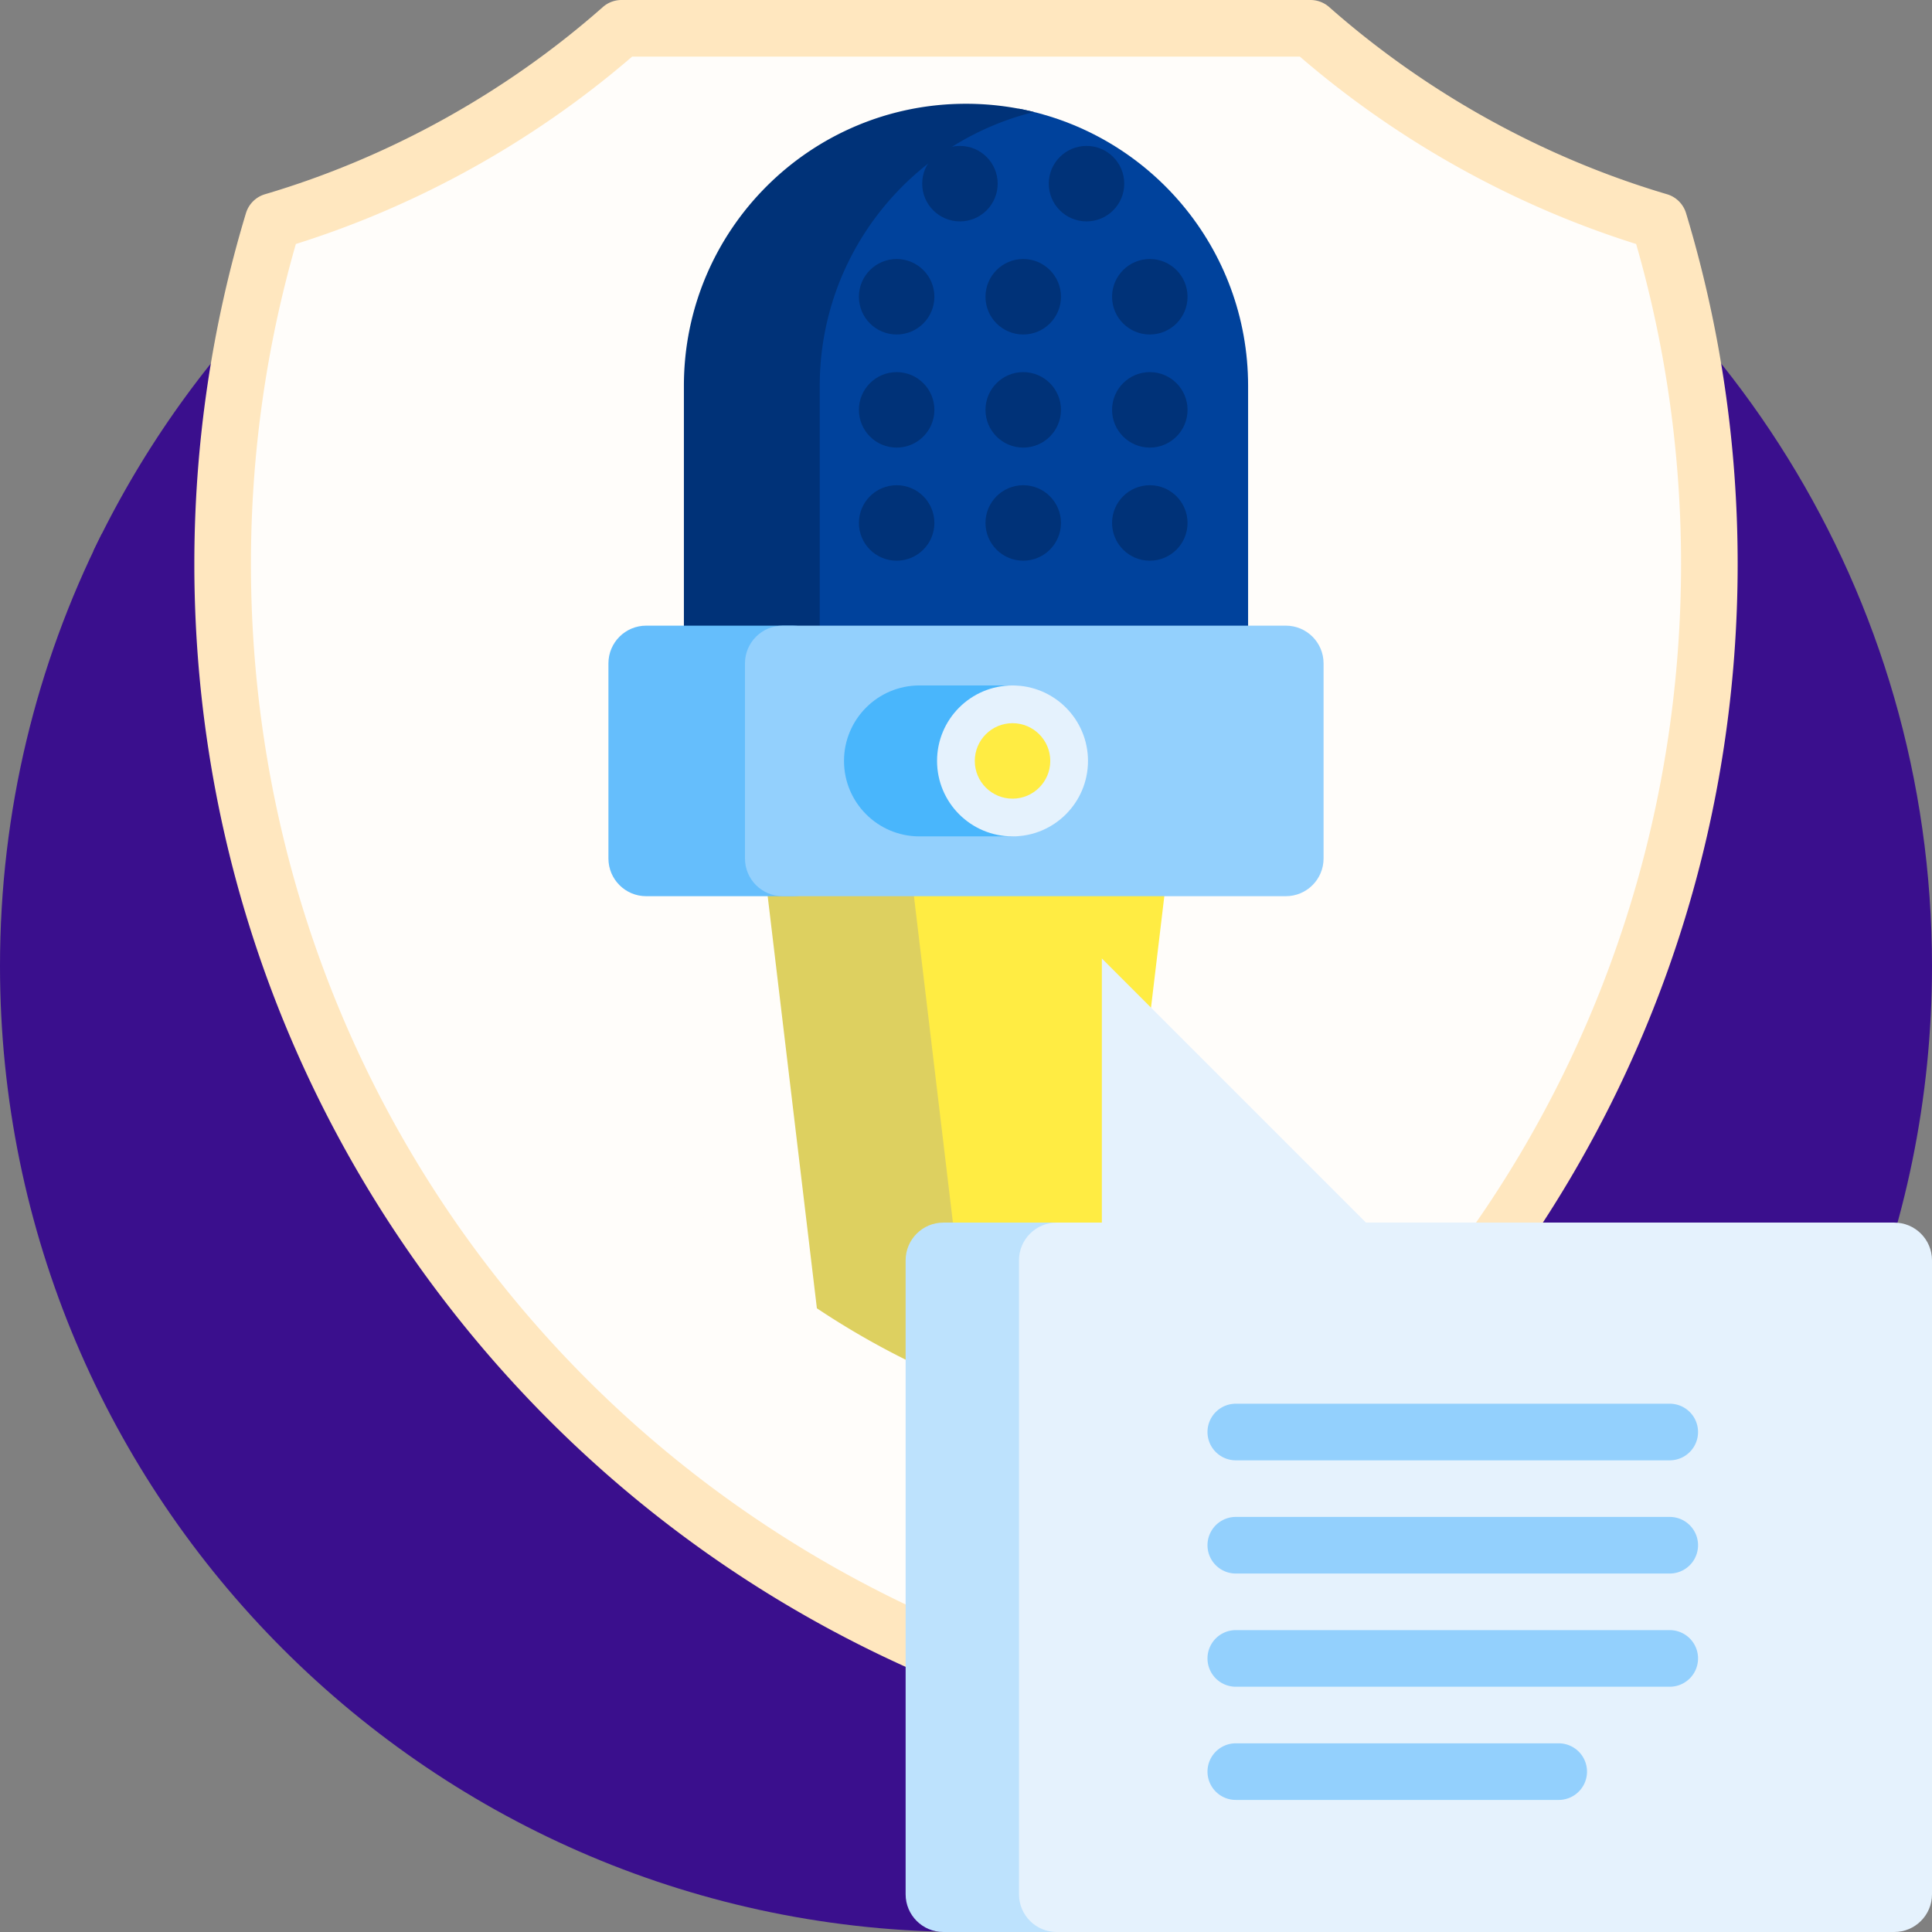
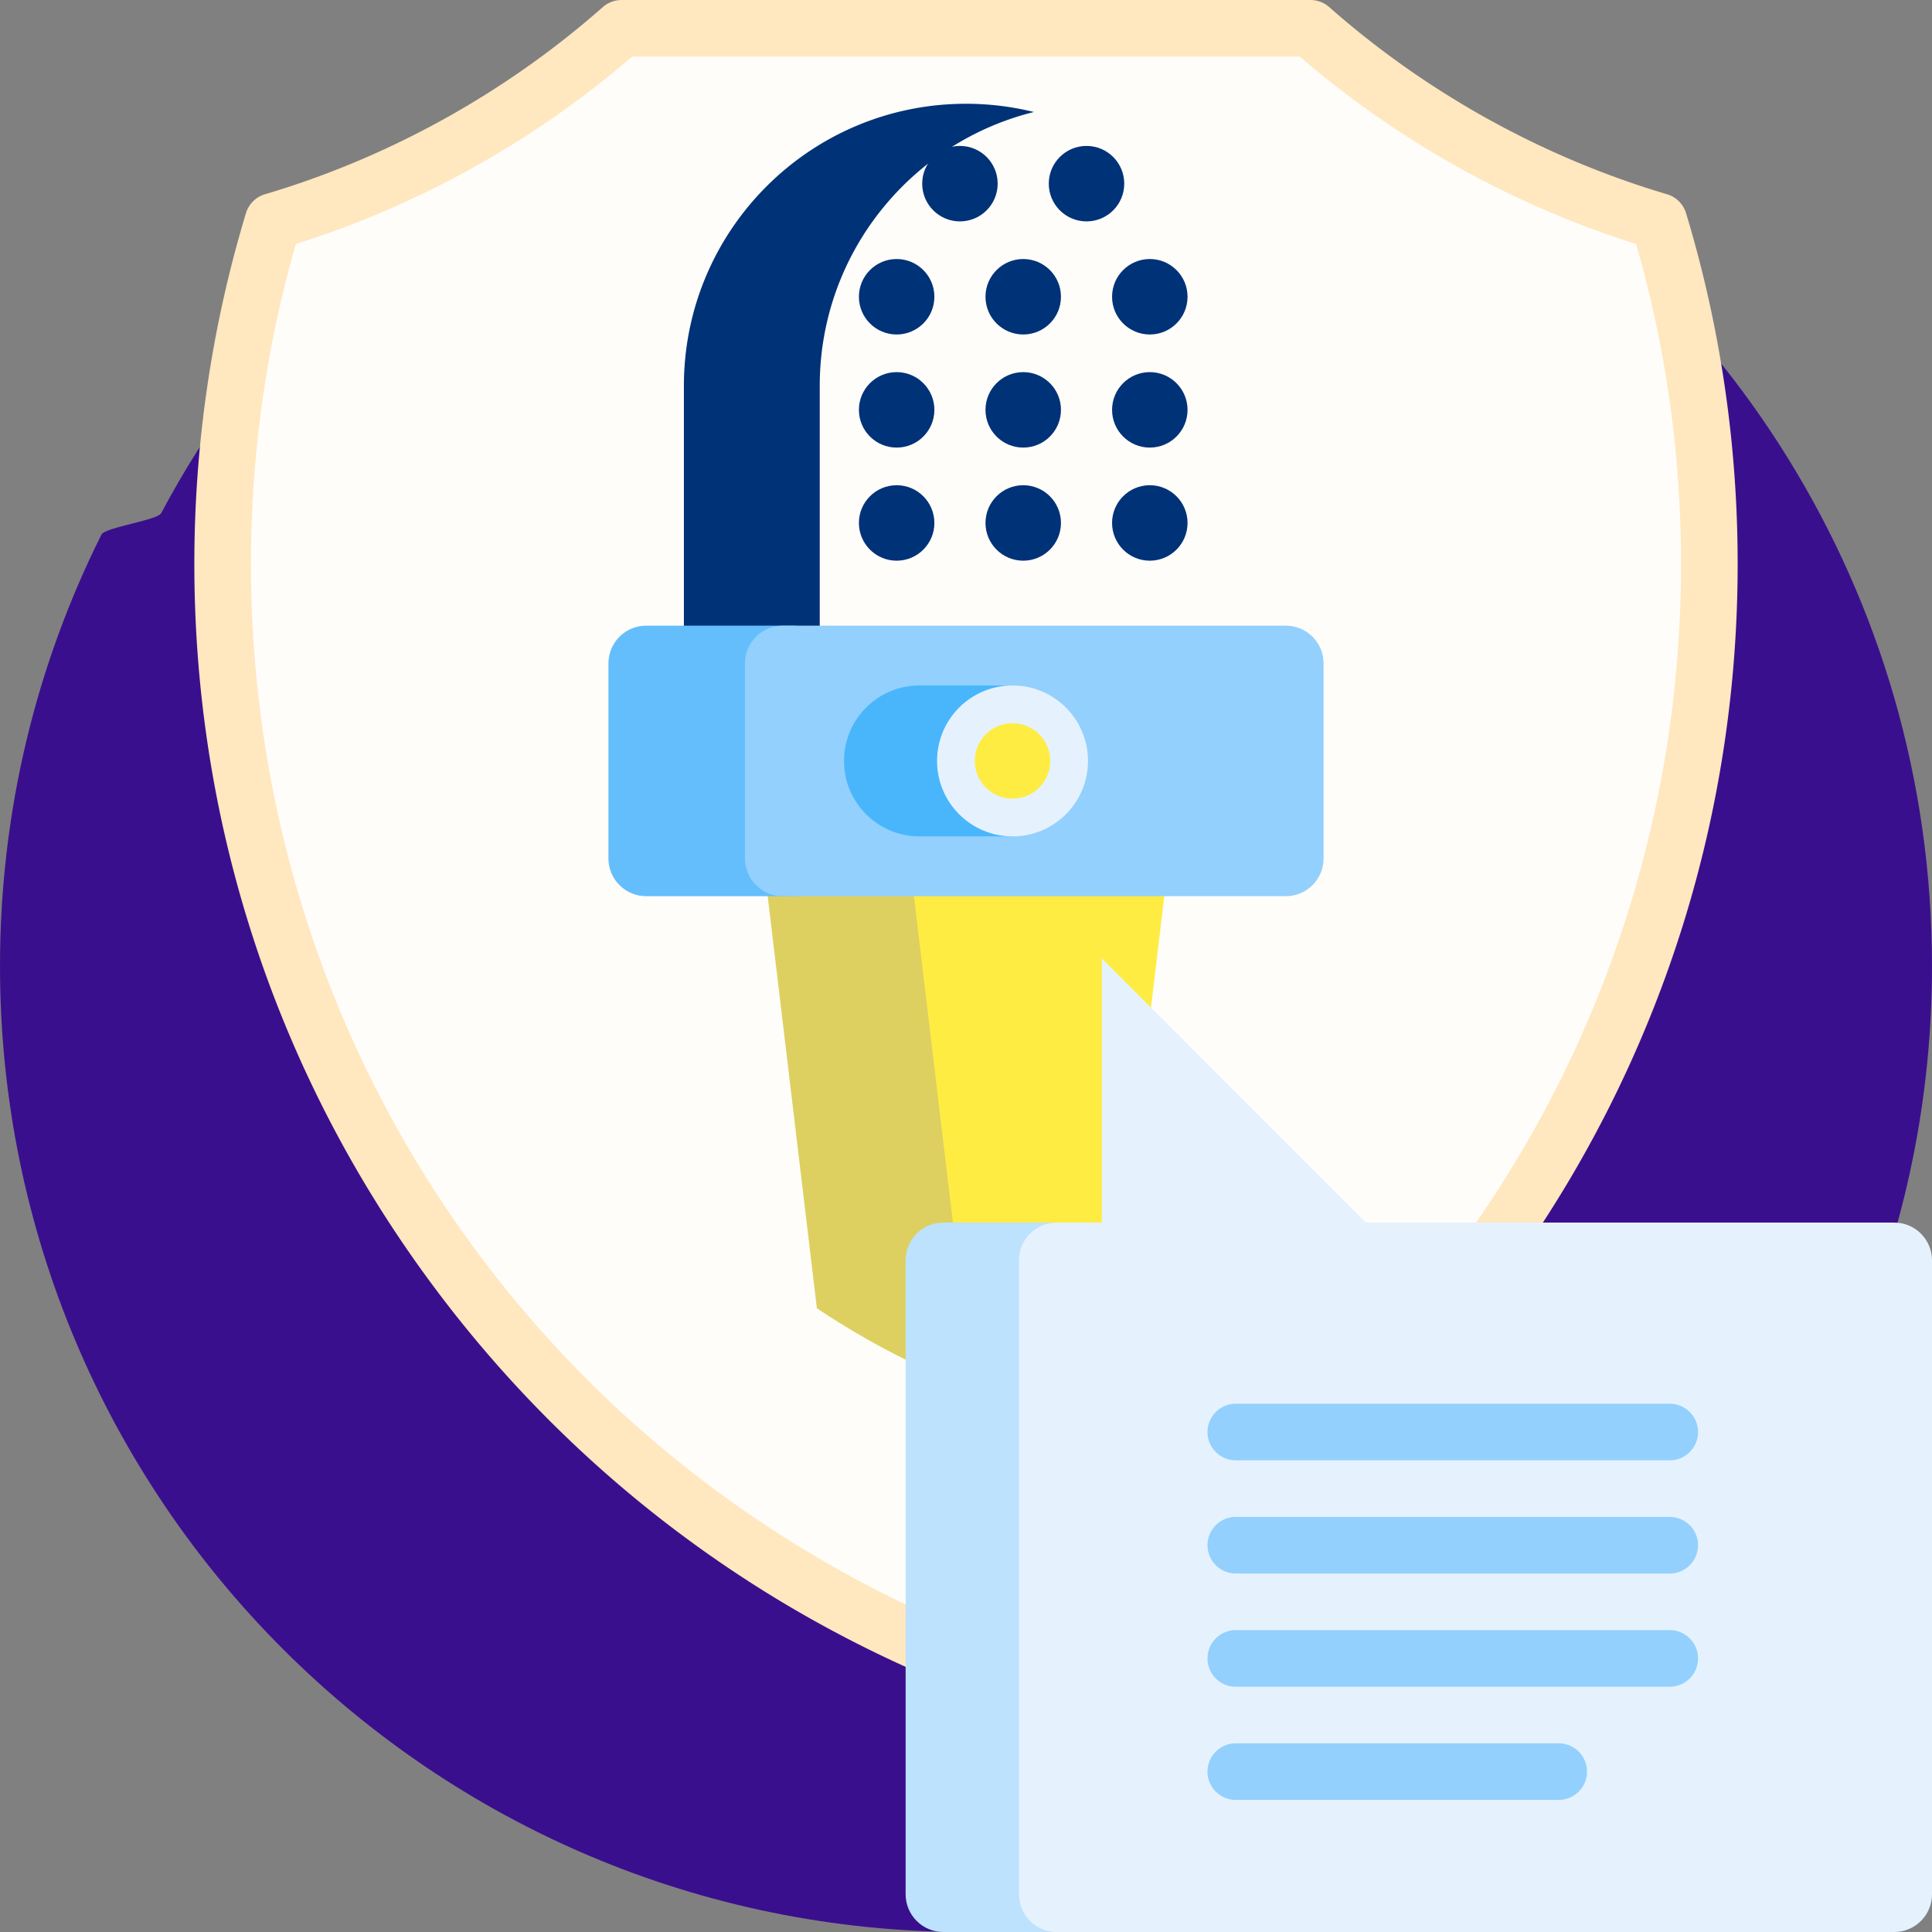
<svg xmlns="http://www.w3.org/2000/svg" version="1.1" width="512" height="512" x="0" y="0" viewBox="0 0 512 512" style="enable-background:new 0 0 512 512" xml:space="preserve" class="">
  <rect x="0" y="0" width="512" height="512" fill="#808080" stroke="none" />
  <g>
    <path fill="#3A0F8D" d="M512 256c0 141.385-114.615 256-256 256S0 397.385 0 256c0-41.097 9.684-79.932 26.895-114.348.949-1.898 14.822-3.783 15.817-5.654C67.03 90.256 104.819 52.765 150.787 28.817h223.326C456.051 71.504 512 157.218 512 256z" opacity="1" data-original="#80cf00" class="" />
-     <path fill="#3A0F8D" d="M402.877 95.431c8.685 28.732 13.355 59.206 13.355 90.771 0 131.924-81.555 244.799-196.997 290.961C103.791 431.001 22.237 318.126 22.237 186.202c0-13.643.873-27.081 2.565-40.264a256.442 256.442 0 0 1 41.575-61.926 244.958 244.958 0 0 0 61.569-39.746h182.576c26.355 23.261 57.757 40.934 92.355 51.165z" opacity="1" data-original="#6db000" class="" />
    <path fill="#FFFDFA" d="M439.643 58.665c8.685 28.732 13.355 59.206 13.355 90.771 0 131.924-81.555 244.799-196.997 290.961C140.557 394.235 59.003 281.36 59.003 149.436c0-31.565 4.67-62.04 13.355-90.771 34.598-10.231 66-27.904 92.355-51.165h182.576c26.354 23.261 57.756 40.934 92.354 51.165z" opacity="1" data-original="#ffc143" class="" />
    <path fill="#FFFDFA" d="M324 402.787a312.638 312.638 0 0 1-68 37.609C140.557 394.235 59.003 281.36 59.003 149.436c0-31.565 4.669-62.04 13.354-90.771 34.598-10.231 66-27.904 92.355-51.165h136c-26.354 23.261-57.757 40.934-92.355 51.165-8.685 28.731-13.354 59.206-13.354 90.771 0 104.133 50.813 196.397 128.997 253.351z" opacity="1" data-original="#ffb509" class="" />
    <path fill="#FFE7BF" d="M256 447.897a7.51 7.51 0 0 1-2.785-.536c-58.854-23.534-109.056-63.654-145.179-116.025-36.984-53.619-56.534-116.519-56.534-181.899 0-31.651 4.601-62.921 13.676-92.941a7.5 7.5 0 0 1 5.053-5.022c32.787-9.695 63.742-26.845 89.518-49.595A7.488 7.488 0 0 1 164.712 0h182.576c1.828 0 3.593.667 4.963 1.877 25.776 22.75 56.731 39.9 89.519 49.595a7.5 7.5 0 0 1 5.052 5.022c9.075 30.018 13.676 61.288 13.676 92.942 0 65.38-19.549 128.28-56.534 181.899-36.123 52.371-86.325 92.492-145.179 116.025a7.492 7.492 0 0 1-2.785.537zM78.408 64.661C70.506 92.1 66.502 120.6 66.502 149.436c0 124.808 74.282 235.51 189.498 282.868 115.215-47.358 189.497-158.06 189.497-282.868 0-28.839-4.004-57.338-11.904-84.775-32.508-10.21-63.19-27.305-89.116-49.661H167.523c-25.926 22.356-56.608 39.451-89.115 49.661z" opacity="1" data-original="#ffe7bf" class="" />
    <path fill="#FFFDFA" d="M392 166.631c0 91.076-56.302 169.001-136 200.869-79.698-31.868-136-109.793-136-200.869 0-21.792 3.224-42.83 9.219-62.665 23.885-7.063 45.564-19.264 63.758-35.323h126.044c18.194 16.058 39.873 28.26 63.758 35.323 5.997 19.835 9.221 40.873 9.221 62.665z" opacity="1" data-original="#ff9500" class="" />
-     <path fill="#00429C" d="M330.76 102.26v78.785c0 36.489-26.141 66.872-60.718 73.443-34.576-6.571-60.717-36.954-60.717-73.443V102.26c0-36.489 26.141-66.872 60.717-73.443 34.577 6.571 60.718 36.954 60.718 73.443z" opacity="1" data-original="#00429c" class="" />
    <path fill="#003278" d="M274 253.623a74.931 74.931 0 0 1-18 2.182c-41.289 0-74.76-33.471-74.76-74.76V102.26c0-41.289 33.471-74.76 74.76-74.76 6.206 0 12.235.756 18 2.182-32.594 8.057-56.76 37.495-56.76 72.578v78.785c0 35.083 24.166 64.521 56.76 72.578z" opacity="1" data-original="#003278" class="" />
    <path fill="#003278" d="M314.71 138.588c0 5.523-4.477 10-10 10s-10-4.477-10-10 4.477-10 10-10 10 4.478 10 10zm-43.545-10c-5.523 0-10 4.477-10 10s4.477 10 10 10 10-4.477 10-10c0-5.522-4.477-10-10-10zm-33.545 0c-5.523 0-10 4.477-10 10s4.477 10 10 10 10-4.477 10-10c0-5.522-4.477-10-10-10zm67.09-29.972c-5.523 0-10 4.477-10 10s4.477 10 10 10 10-4.477 10-10-4.477-10-10-10zm-33.545 0c-5.523 0-10 4.477-10 10s4.477 10 10 10 10-4.477 10-10-4.477-10-10-10zm-33.545 0c-5.523 0-10 4.477-10 10s4.477 10 10 10 10-4.477 10-10-4.477-10-10-10zm57.09-19.973c0 5.523 4.477 10 10 10s10-4.477 10-10-4.477-10-10-10-10 4.478-10 10zm-23.545-10c-5.523 0-10 4.477-10 10s4.477 10 10 10 10-4.477 10-10c0-5.522-4.477-10-10-10zm-33.545 0c-5.523 0-10 4.477-10 10s4.477 10 10 10 10-4.477 10-10c0-5.522-4.477-10-10-10zm60.317-19.972c0-5.523-4.477-10-10-10s-10 4.477-10 10 4.477 10 10 10 10-4.477 10-10zm-33.545 0c0-5.523-4.477-10-10-10s-10 4.477-10 10 4.477 10 10 10 10-4.477 10-10z" opacity="1" data-original="#003278" class="" />
    <path fill="#DDD060" d="M266.43 363.006A214.85 214.85 0 0 1 256 367.5a215.56 215.56 0 0 1-39.517-20.788L201.24 219.03c0-17.414 7.895-31.53 17.634-31.53h26.604z" opacity="1" data-original="#ff4343" class="" />
    <path fill="#FFEC43" d="M257.635 187.5h35.491c9.739 0 17.634 14.117 17.634 31.53l-15.243 127.682a216.22 216.22 0 0 1-20.137 11.899 216.22 216.22 0 0 1-20.137-11.899L240 219.03c0-17.413 7.895-31.53 17.635-31.53z" opacity="1" data-original="#ff5757" class="" />
    <path fill="#65BEFC" d="M210.117 237.5H171.24c-5.523 0-10-4.477-10-10v-51.695c0-5.523 4.477-10 10-10h38.877c5.523 0 10 4.477 10 10V227.5c0 5.523-4.477 10-10 10z" opacity="1" data-original="#65befc" class="" />
    <path fill="#93D0FD" d="M340.76 237.5H207.426c-5.523 0-10-4.477-10-10v-51.695c0-5.523 4.477-10 10-10H340.76c5.523 0 10 4.477 10 10V227.5c0 5.523-4.477 10-10 10z" opacity="1" data-original="#93d0fd" class="" />
    <path fill="#E5F2FD" d="M512 334v168c0 5.523-4.477 10-10 10H269.979c-5.523 0-10-4.477-10-10V334c0-5.523 4.477-10 10-10H292v-70l70 70h140c5.523 0 10 4.477 10 10z" opacity="1" data-original="#e5f2fd" />
    <path fill="#BDE2FD" d="M502.001 512H250c-5.523 0-10-4.477-10-10V334c0-5.523 4.477-10 10-10h30.042c-5.523 0-9.999 4.477-9.999 10v168c0 5.523 4.477 10 10 10z" opacity="1" data-original="#bde2fd" class="" />
    <path fill="#93D0FD" d="M450 379.5a7.5 7.5 0 0 1-7.5 7.5h-115a7.5 7.5 0 0 1 0-15h115a7.5 7.5 0 0 1 7.5 7.5zm-7.5 22.5h-115a7.5 7.5 0 0 0 0 15h115a7.5 7.5 0 0 0 0-15zm0 30h-115a7.5 7.5 0 0 0 0 15h115a7.5 7.5 0 0 0 0-15zm-29.426 30H327.5a7.5 7.5 0 0 0 0 15h85.574a7.5 7.5 0 0 0 0-15z" opacity="1" data-original="#93d0fd" class="" />
    <path fill="#49B6FC" d="M267.468 221.652H243.67c-11.046 0-20-8.954-20-20s8.954-20 20-20h23.798c11.046 0 20 8.954 20 20s-8.954 20-20 20z" opacity="1" data-original="#49b6fc" class="" />
    <path fill="#E5F2FD" d="M288.33 201.652c0 11.046-8.954 20-20 20s-20-8.954-20-20 8.954-20 20-20c11.045 0 20 8.955 20 20z" opacity="1" data-original="#e5f2fd" />
    <path fill="#FFEC43" d="M278.33 201.652c0 5.523-4.477 10-10 10s-10-4.477-10-10 4.477-10 10-10 10 4.477 10 10z" opacity="1" data-original="#ff5757" class="" />
  </g>
</svg>